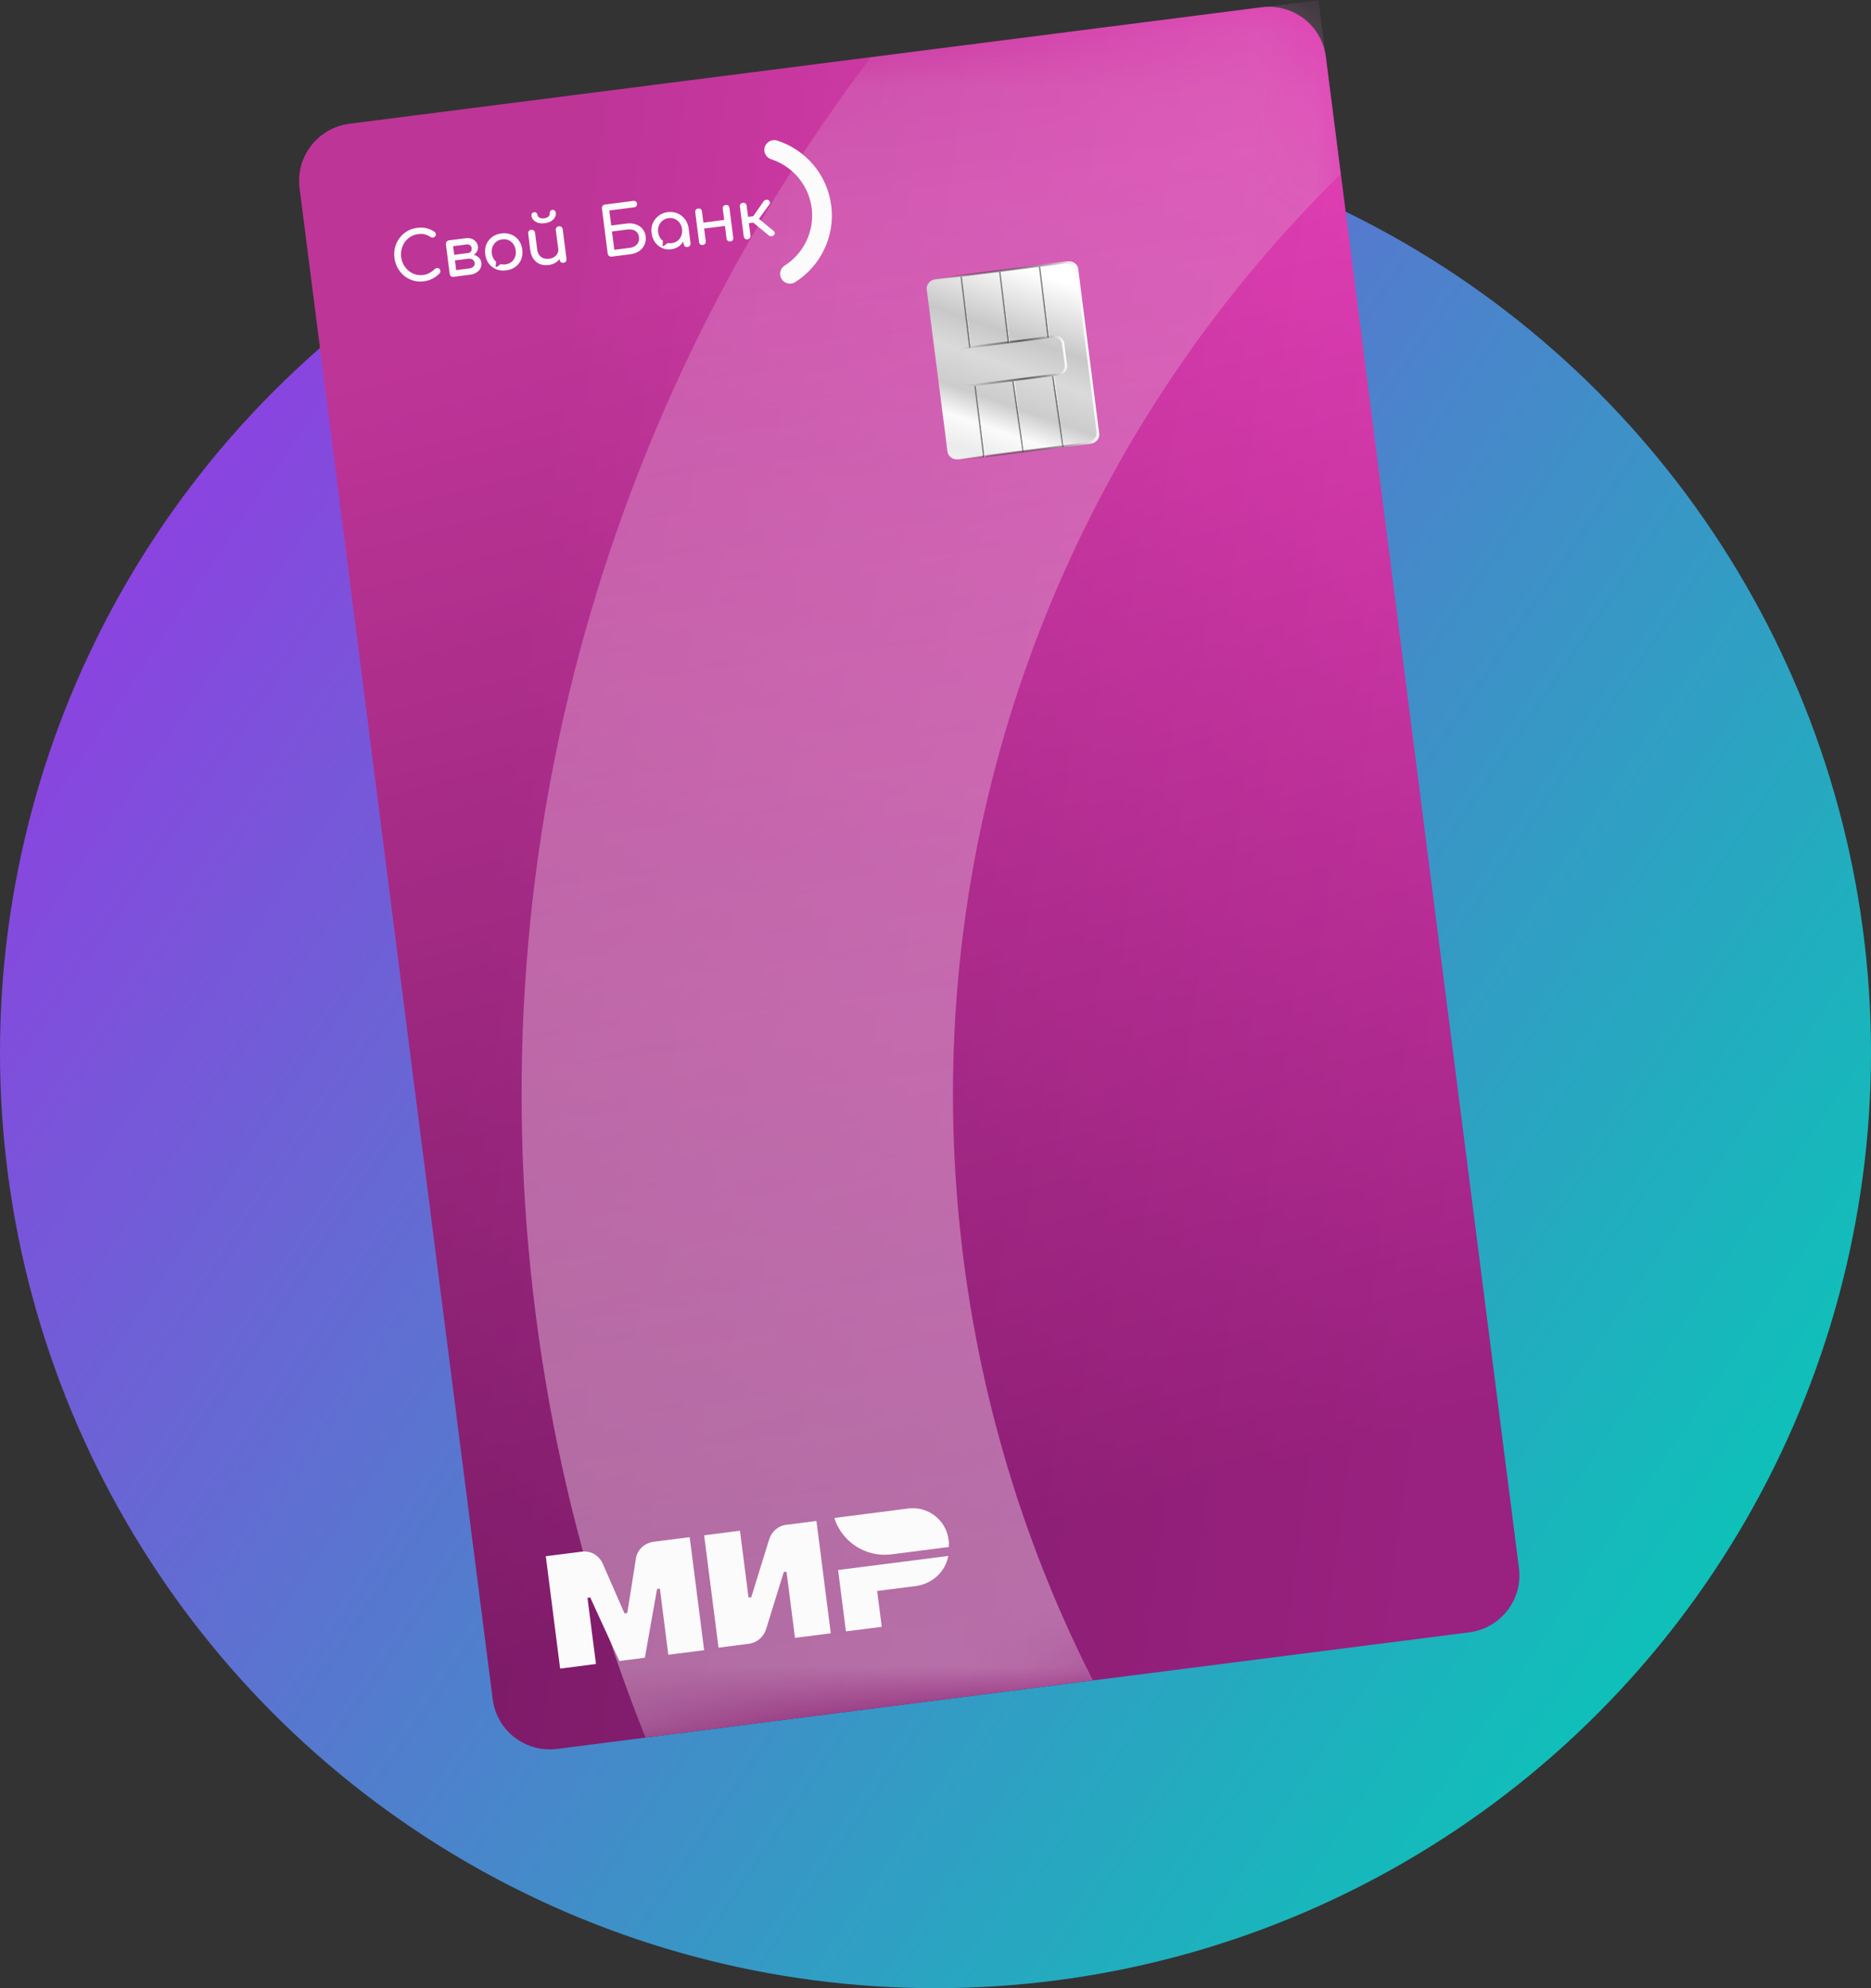
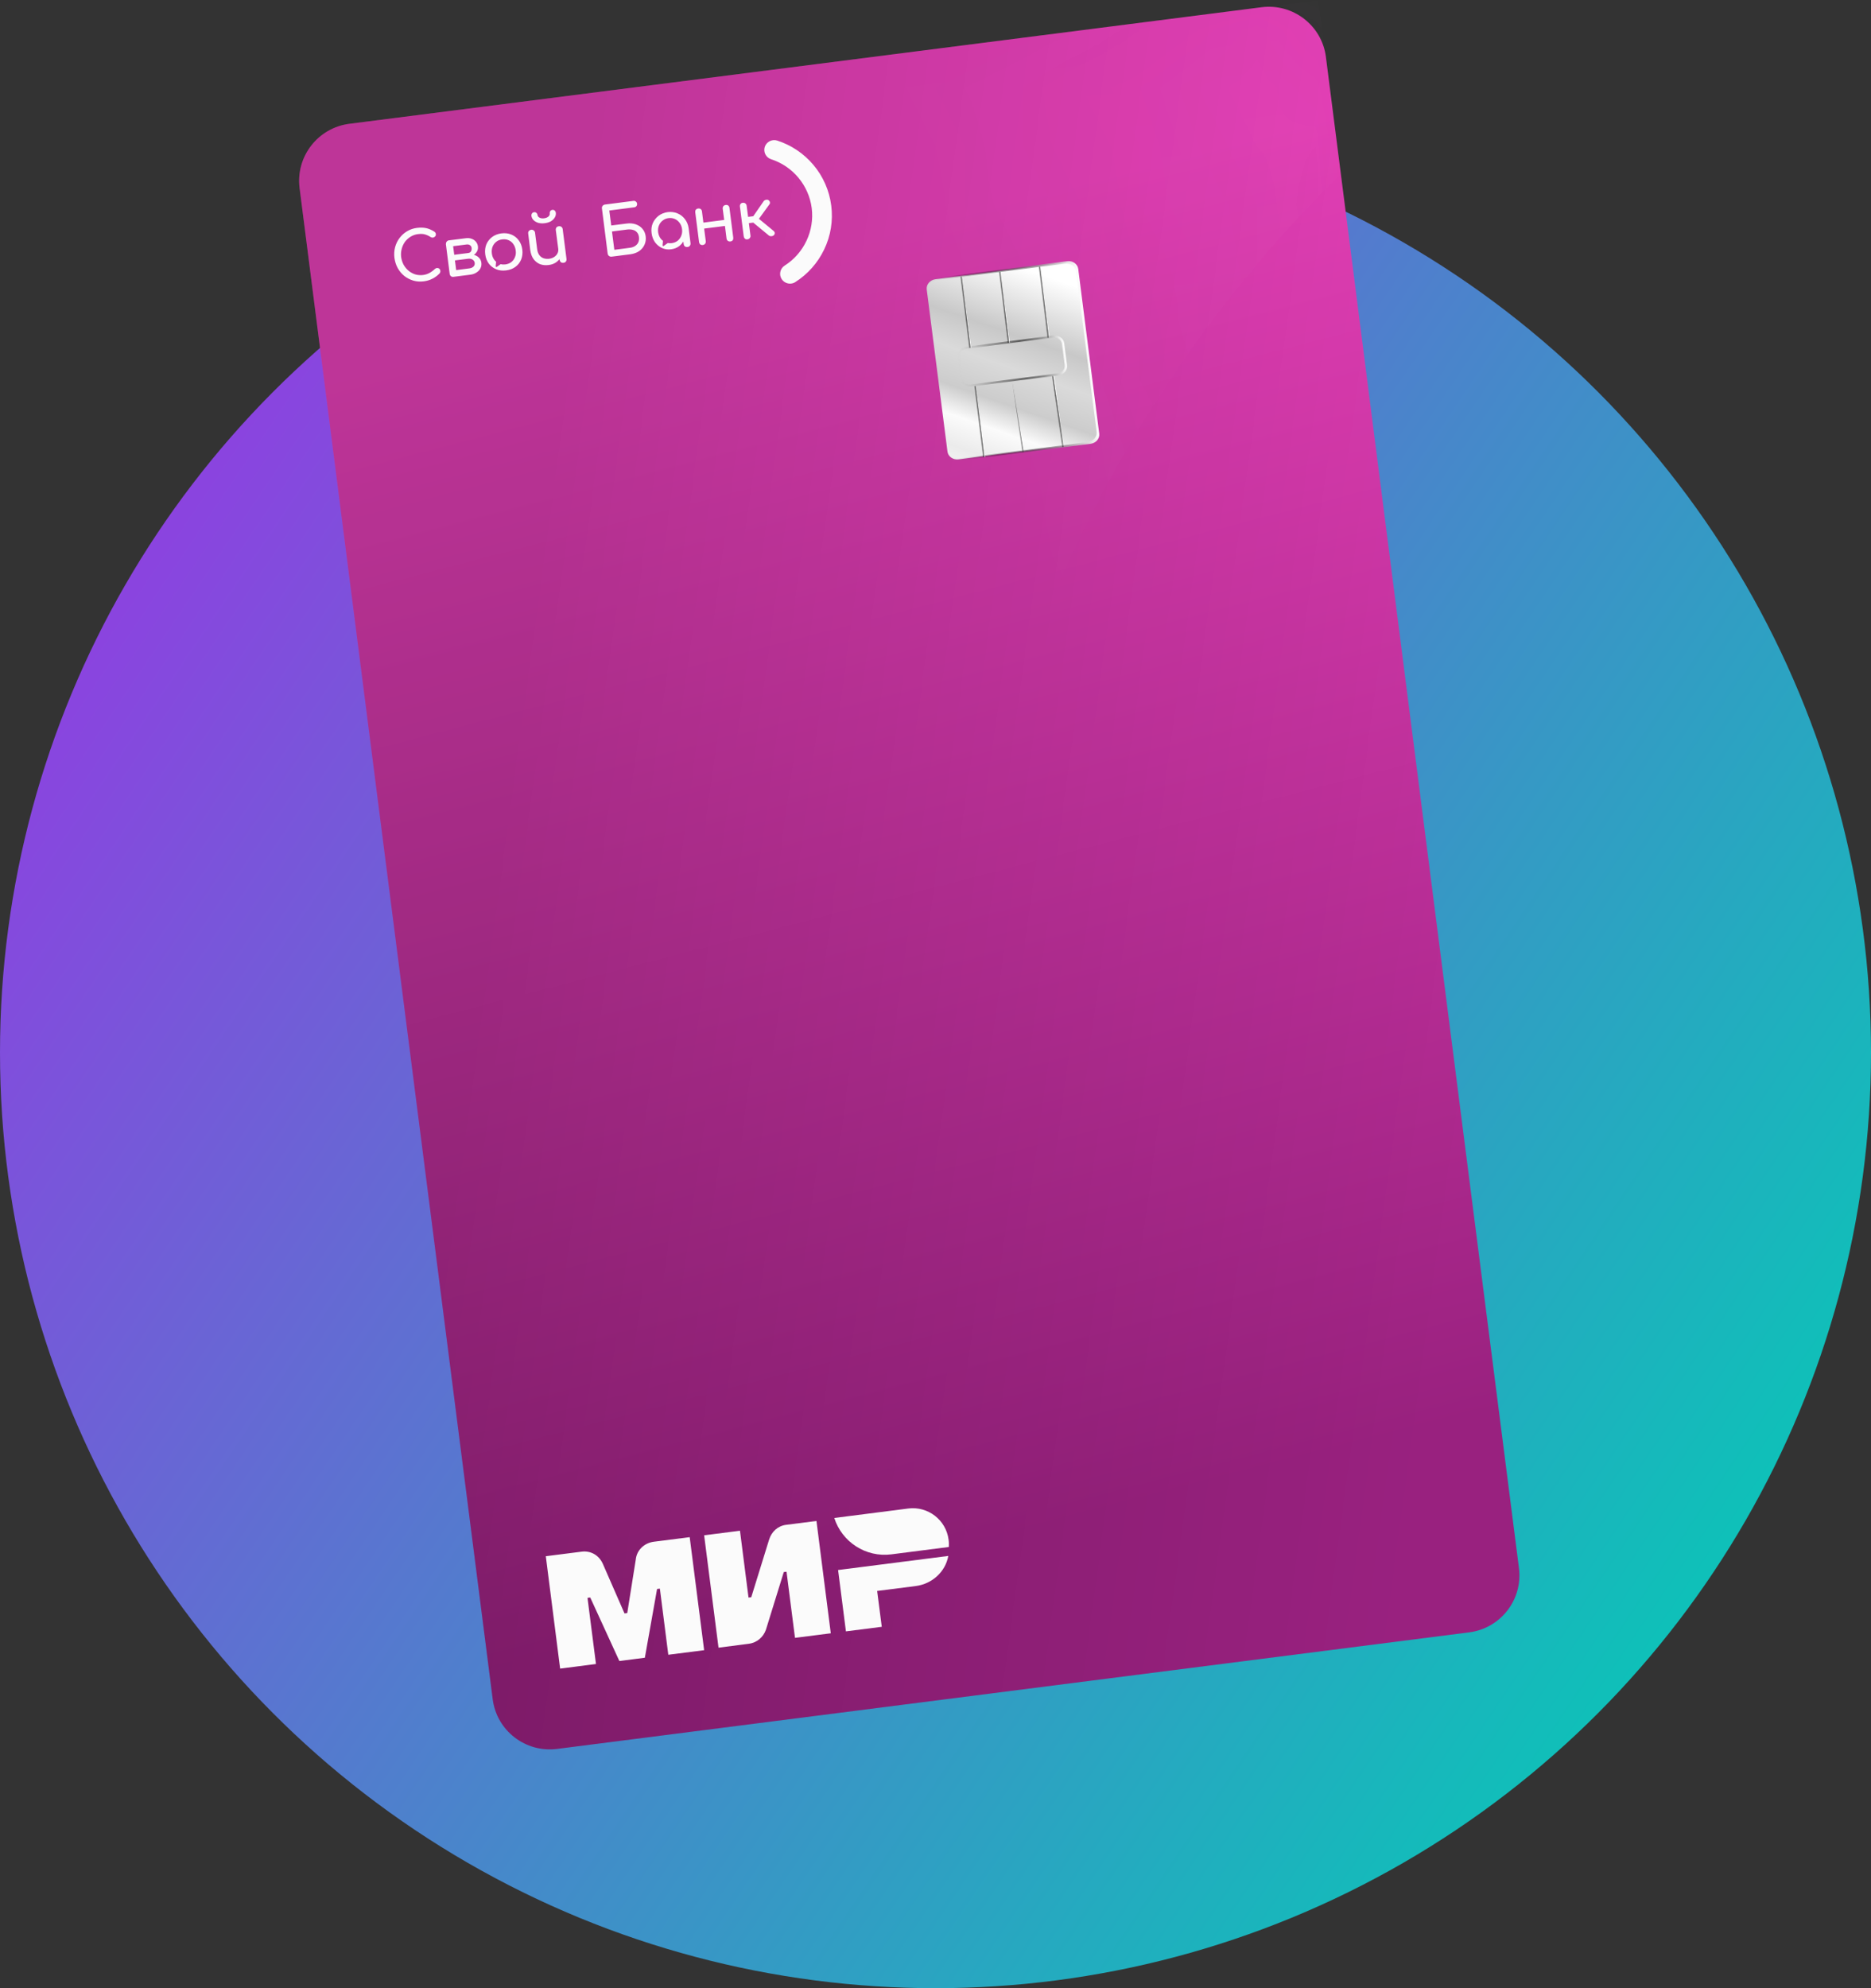
<svg xmlns="http://www.w3.org/2000/svg" width="32" height="34" viewBox="0 0 32 34" fill="none">
  <rect x="0" y="0" width="32" height="34" fill="#333333" stroke="none" />
  <circle cx="16" cy="18" r="16" fill="url(#paint0_linear_10344_5197)" />
  <path d="M25.979 26.816L22.677 0.973C22.608 0.435 22.115 0.055 21.575 0.124L5.977 2.117C5.437 2.186 5.056 2.678 5.124 3.216L8.427 29.059C8.496 29.597 8.989 29.977 9.528 29.908L25.127 27.915C25.666 27.846 26.048 27.354 25.979 26.816Z" fill="url(#paint1_linear_10344_5197)" />
  <path d="M25.979 26.816L22.677 0.973C22.608 0.435 22.115 0.055 21.575 0.124L5.977 2.117C5.437 2.186 5.056 2.678 5.124 3.216L8.427 29.059C8.496 29.597 8.989 29.977 9.528 29.908L25.127 27.915C25.666 27.846 26.048 27.354 25.979 26.816Z" fill="url(#paint2_linear_10344_5197)" fill-opacity="0.2" />
  <g clip-path="url(#clip0_10344_5197)">
    <g opacity="0.4">
      <mask id="mask0_10344_5197" style="mask-type:alpha" maskUnits="userSpaceOnUse" x="5" y="0" width="21" height="30">
-         <path d="M25.98 26.817L22.678 0.974C22.609 0.436 22.116 0.056 21.576 0.125L5.978 2.118C5.438 2.187 5.057 2.679 5.125 3.217L8.428 29.06C8.497 29.598 8.99 29.978 9.529 29.909L25.128 27.916C25.667 27.846 26.049 27.355 25.98 26.817Z" fill="#FFA500" />
        <path d="M25.98 26.817L22.678 0.974C22.609 0.436 22.116 0.056 21.576 0.125L5.978 2.118C5.438 2.187 5.057 2.679 5.125 3.217L8.428 29.06C8.497 29.598 8.99 29.978 9.529 29.909L25.128 27.916C25.667 27.846 26.049 27.355 25.98 26.817Z" fill="url(#paint3_linear_10344_5197)" fill-opacity="0.1" />
      </mask>
      <g mask="url(#mask0_10344_5197)">
        <mask id="mask1_10344_5197" style="mask-type:luminance" maskUnits="userSpaceOnUse" x="-48" y="-26" width="86" height="123">
          <path d="M37.869 87.64L23.463 -25.095L-47.117 -16.076L-32.711 96.659L37.869 87.64Z" fill="white" />
        </mask>
        <g mask="url(#mask1_10344_5197)">
          <path opacity="0.8" d="M-0.936 8.928C-5.528 5.383 -12.127 6.226 -15.68 10.812C-19.233 15.399 -18.392 21.986 -13.799 25.532C-9.207 29.077 -2.608 28.234 0.945 23.648C4.499 19.061 3.657 12.474 -0.936 8.928Z" fill="url(#paint4_linear_10344_5197)" />
          <path d="M67.665 14.992C65.604 -1.137 50.838 -12.537 34.681 -10.472C18.525 -8.408 7.1 6.339 9.161 22.468C11.222 38.596 25.988 49.996 42.145 47.932C58.301 45.867 69.726 31.12 67.665 14.992ZM60.347 15.927C61.893 28.02 53.325 39.079 41.211 40.627C29.098 42.175 18.024 33.625 16.479 21.533C14.933 9.44 23.502 -1.616 35.615 -3.163C47.729 -4.711 58.802 3.834 60.347 15.927Z" fill="url(#paint5_linear_10344_5197)" />
        </g>
      </g>
    </g>
  </g>
  <path fill-rule="evenodd" clip-rule="evenodd" d="M10.416 4.377C10.429 4.387 10.444 4.391 10.461 4.389L10.783 4.348C10.84 4.34 10.89 4.322 10.932 4.294C10.973 4.265 11.004 4.228 11.023 4.185C11.043 4.141 11.05 4.093 11.043 4.041C11.037 3.991 11.018 3.948 10.988 3.913C10.959 3.878 10.92 3.852 10.873 3.836C10.826 3.82 10.773 3.815 10.716 3.823L10.454 3.856L10.421 3.6L10.849 3.545C10.864 3.543 10.876 3.536 10.885 3.525C10.894 3.513 10.898 3.5 10.896 3.484C10.894 3.468 10.887 3.455 10.875 3.447C10.863 3.437 10.85 3.433 10.835 3.435L10.347 3.498C10.33 3.5 10.317 3.507 10.307 3.52C10.296 3.532 10.293 3.547 10.295 3.565L10.393 4.337C10.396 4.354 10.403 4.367 10.416 4.377ZM10.769 4.238L10.507 4.272L10.467 3.959L10.729 3.925C10.764 3.921 10.796 3.923 10.824 3.931C10.853 3.938 10.876 3.952 10.894 3.973C10.912 3.993 10.924 4.02 10.928 4.055C10.932 4.09 10.928 4.121 10.916 4.146C10.904 4.172 10.885 4.192 10.86 4.208C10.835 4.224 10.804 4.234 10.769 4.238ZM11.323 4.242C11.371 4.263 11.423 4.271 11.479 4.263C11.534 4.256 11.583 4.236 11.624 4.203C11.649 4.182 11.67 4.158 11.687 4.131L11.693 4.173C11.695 4.19 11.702 4.204 11.714 4.214C11.727 4.223 11.742 4.226 11.759 4.224C11.776 4.222 11.789 4.215 11.798 4.203C11.808 4.19 11.812 4.175 11.81 4.158L11.778 3.904C11.77 3.844 11.749 3.792 11.714 3.747C11.681 3.703 11.638 3.67 11.587 3.649C11.536 3.627 11.48 3.62 11.421 3.627C11.361 3.635 11.309 3.656 11.264 3.69C11.22 3.724 11.187 3.766 11.164 3.818C11.143 3.869 11.136 3.925 11.144 3.985C11.151 4.045 11.171 4.097 11.202 4.142C11.234 4.186 11.274 4.219 11.323 4.242ZM11.59 4.117C11.561 4.139 11.528 4.153 11.488 4.158C11.465 4.161 11.443 4.16 11.421 4.156L11.351 4.206C11.343 4.212 11.331 4.205 11.332 4.195L11.338 4.131C11.338 4.13 11.338 4.13 11.338 4.13C11.338 4.13 11.338 4.129 11.338 4.125C11.339 4.124 11.339 4.122 11.339 4.119C11.323 4.107 11.309 4.093 11.297 4.077C11.275 4.046 11.262 4.011 11.256 3.971C11.251 3.929 11.255 3.892 11.269 3.858C11.283 3.823 11.304 3.794 11.333 3.772C11.362 3.749 11.395 3.735 11.434 3.73C11.473 3.725 11.509 3.73 11.542 3.745C11.575 3.759 11.602 3.782 11.624 3.812C11.646 3.842 11.66 3.877 11.665 3.918C11.67 3.959 11.666 3.996 11.652 4.031C11.639 4.065 11.618 4.094 11.59 4.117ZM12.492 4.129C12.476 4.131 12.461 4.128 12.448 4.119C12.436 4.109 12.428 4.095 12.426 4.078L12.399 3.864L12.043 3.909L12.071 4.124C12.073 4.141 12.069 4.155 12.06 4.168C12.051 4.18 12.037 4.187 12.02 4.19C12.003 4.192 11.988 4.188 11.976 4.179C11.965 4.169 11.958 4.155 11.956 4.139L11.891 3.631C11.889 3.613 11.892 3.599 11.9 3.587C11.91 3.575 11.923 3.568 11.94 3.566C11.957 3.563 11.972 3.567 11.985 3.576C11.997 3.585 12.004 3.599 12.006 3.616L12.03 3.807L12.386 3.761L12.361 3.571C12.359 3.553 12.363 3.539 12.372 3.526C12.382 3.514 12.396 3.507 12.413 3.505C12.43 3.503 12.445 3.506 12.456 3.516C12.467 3.525 12.474 3.539 12.476 3.556L12.541 4.064C12.543 4.081 12.54 4.095 12.532 4.108C12.523 4.12 12.51 4.127 12.492 4.129ZM13.196 4.039C13.214 4.037 13.228 4.031 13.237 4.02C13.248 4.008 13.252 3.995 13.251 3.982C13.249 3.969 13.242 3.958 13.231 3.949L12.98 3.742L13.16 3.494C13.169 3.482 13.171 3.47 13.168 3.457C13.165 3.444 13.157 3.432 13.144 3.423C13.133 3.415 13.118 3.413 13.1 3.417C13.083 3.421 13.069 3.429 13.061 3.441L12.883 3.698L12.795 3.709L12.77 3.519C12.768 3.501 12.761 3.488 12.748 3.479C12.736 3.469 12.721 3.466 12.703 3.468C12.686 3.47 12.674 3.477 12.665 3.489C12.656 3.501 12.653 3.516 12.655 3.533L12.72 4.042C12.723 4.059 12.729 4.072 12.741 4.082C12.752 4.092 12.766 4.095 12.783 4.093C12.801 4.091 12.814 4.084 12.823 4.072C12.834 4.059 12.838 4.044 12.835 4.027L12.808 3.816L12.883 3.807L13.152 4.029C13.164 4.037 13.178 4.041 13.196 4.039Z" fill="#FBFBFB" />
  <path fill-rule="evenodd" clip-rule="evenodd" d="M9.237 4.518C9.282 4.534 9.331 4.539 9.384 4.532C9.435 4.526 9.48 4.509 9.517 4.482C9.537 4.467 9.555 4.45 9.57 4.431L9.571 4.444C9.574 4.46 9.581 4.474 9.593 4.484C9.606 4.493 9.621 4.496 9.638 4.494C9.655 4.492 9.669 4.485 9.678 4.473C9.687 4.46 9.691 4.445 9.689 4.429L9.624 3.92C9.622 3.902 9.614 3.889 9.602 3.88C9.59 3.87 9.575 3.867 9.558 3.869C9.541 3.871 9.527 3.878 9.517 3.89C9.508 3.902 9.504 3.917 9.506 3.935L9.548 4.256C9.551 4.284 9.547 4.31 9.534 4.334C9.522 4.358 9.503 4.378 9.479 4.394C9.455 4.41 9.427 4.42 9.394 4.425C9.359 4.429 9.327 4.426 9.298 4.417C9.269 4.407 9.244 4.389 9.225 4.364C9.205 4.338 9.192 4.303 9.187 4.261L9.151 3.98C9.149 3.963 9.141 3.95 9.128 3.941C9.116 3.931 9.102 3.927 9.085 3.929C9.068 3.932 9.055 3.939 9.044 3.952C9.035 3.964 9.031 3.978 9.034 3.995L9.069 4.276C9.078 4.339 9.096 4.391 9.126 4.431C9.156 4.471 9.193 4.5 9.237 4.518ZM9.209 3.812C9.242 3.82 9.278 3.822 9.317 3.817C9.357 3.812 9.392 3.801 9.421 3.785C9.45 3.767 9.473 3.745 9.488 3.72C9.504 3.694 9.51 3.667 9.506 3.638C9.504 3.622 9.497 3.609 9.486 3.6C9.475 3.59 9.462 3.587 9.447 3.589C9.432 3.591 9.421 3.597 9.412 3.609C9.404 3.621 9.4 3.635 9.402 3.651C9.405 3.67 9.397 3.688 9.379 3.704C9.36 3.72 9.336 3.729 9.306 3.733C9.277 3.737 9.251 3.734 9.229 3.723C9.208 3.712 9.195 3.697 9.193 3.678C9.191 3.662 9.184 3.649 9.173 3.64C9.162 3.63 9.149 3.627 9.134 3.629C9.12 3.631 9.108 3.637 9.099 3.649C9.091 3.661 9.087 3.675 9.089 3.691C9.093 3.72 9.106 3.745 9.127 3.766C9.148 3.787 9.176 3.802 9.209 3.812ZM7.07 4.799C7.127 4.815 7.187 4.819 7.249 4.811C7.301 4.804 7.35 4.79 7.394 4.767C7.44 4.744 7.481 4.714 7.518 4.676C7.524 4.669 7.527 4.662 7.529 4.655C7.532 4.647 7.532 4.639 7.531 4.631C7.529 4.615 7.523 4.602 7.512 4.594C7.502 4.586 7.49 4.582 7.476 4.583C7.463 4.583 7.45 4.589 7.437 4.6C7.408 4.628 7.377 4.651 7.343 4.669C7.31 4.687 7.274 4.698 7.235 4.703C7.19 4.708 7.146 4.705 7.104 4.693C7.062 4.68 7.023 4.659 6.989 4.631C6.955 4.603 6.927 4.569 6.904 4.529C6.882 4.489 6.868 4.444 6.861 4.396C6.855 4.348 6.858 4.302 6.87 4.258C6.881 4.213 6.9 4.173 6.925 4.137C6.952 4.101 6.984 4.072 7.022 4.048C7.059 4.025 7.101 4.01 7.146 4.004C7.196 3.998 7.236 3.999 7.268 4.009C7.3 4.018 7.332 4.032 7.364 4.053C7.379 4.062 7.394 4.065 7.408 4.063C7.423 4.059 7.434 4.052 7.443 4.042C7.452 4.031 7.456 4.018 7.454 4.003C7.454 3.996 7.452 3.991 7.45 3.986C7.448 3.981 7.446 3.977 7.441 3.973C7.437 3.968 7.432 3.963 7.425 3.959C7.378 3.93 7.332 3.91 7.287 3.901C7.243 3.891 7.191 3.89 7.132 3.897C7.069 3.905 7.013 3.924 6.962 3.955C6.911 3.985 6.868 4.024 6.833 4.071C6.798 4.117 6.773 4.17 6.757 4.228C6.742 4.286 6.738 4.346 6.746 4.41C6.755 4.475 6.774 4.534 6.803 4.586C6.833 4.639 6.871 4.684 6.916 4.72C6.962 4.756 7.013 4.782 7.07 4.799ZM7.713 4.724C7.726 4.733 7.741 4.737 7.758 4.734L8.039 4.698C8.082 4.693 8.118 4.681 8.148 4.661C8.179 4.642 8.202 4.618 8.217 4.589C8.232 4.56 8.237 4.528 8.233 4.494C8.229 4.461 8.216 4.432 8.194 4.41C8.173 4.386 8.144 4.369 8.109 4.359L8.105 4.358C8.117 4.35 8.128 4.341 8.137 4.33C8.167 4.297 8.18 4.258 8.174 4.214C8.17 4.182 8.158 4.155 8.139 4.133C8.12 4.11 8.095 4.093 8.065 4.083C8.035 4.072 8.003 4.069 7.967 4.074L7.679 4.11L7.679 4.11L7.678 4.11C7.662 4.112 7.649 4.12 7.64 4.132C7.63 4.144 7.626 4.158 7.626 4.175L7.691 4.684C7.694 4.701 7.701 4.714 7.713 4.724ZM7.75 4.21L7.769 4.357L7.901 4.34L7.992 4.329L8.011 4.326C8.03 4.324 8.045 4.315 8.055 4.299C8.065 4.282 8.069 4.262 8.066 4.239C8.064 4.22 8.054 4.204 8.038 4.193C8.022 4.182 8.003 4.178 7.98 4.181L7.75 4.21ZM8.026 4.59L7.802 4.619L7.781 4.453L8.004 4.425C8.035 4.421 8.061 4.426 8.082 4.439C8.103 4.453 8.116 4.472 8.119 4.497C8.122 4.521 8.115 4.541 8.098 4.559C8.08 4.576 8.056 4.586 8.026 4.59ZM8.657 4.624C8.595 4.632 8.538 4.626 8.487 4.605C8.436 4.584 8.394 4.552 8.36 4.508C8.327 4.463 8.307 4.41 8.299 4.349C8.291 4.286 8.298 4.23 8.318 4.179C8.34 4.128 8.373 4.086 8.417 4.053C8.461 4.02 8.514 3.999 8.576 3.991C8.638 3.983 8.694 3.99 8.745 4.011C8.796 4.032 8.838 4.064 8.871 4.109C8.904 4.152 8.925 4.205 8.933 4.268C8.941 4.329 8.934 4.386 8.914 4.437C8.893 4.488 8.861 4.53 8.816 4.563C8.772 4.596 8.719 4.616 8.657 4.624ZM8.644 4.522C8.684 4.516 8.718 4.503 8.746 4.481C8.775 4.458 8.795 4.43 8.808 4.396C8.822 4.362 8.826 4.324 8.82 4.282C8.815 4.24 8.801 4.205 8.78 4.175C8.759 4.144 8.732 4.122 8.699 4.108C8.666 4.093 8.629 4.089 8.589 4.094C8.549 4.099 8.515 4.112 8.487 4.135C8.459 4.157 8.438 4.185 8.424 4.22C8.411 4.254 8.407 4.293 8.412 4.334C8.417 4.376 8.431 4.412 8.453 4.442C8.462 4.455 8.473 4.467 8.486 4.477C8.485 4.482 8.484 4.486 8.484 4.488L8.478 4.553C8.477 4.563 8.489 4.569 8.497 4.564L8.553 4.524L8.562 4.517C8.588 4.524 8.615 4.525 8.644 4.522Z" fill="#FBFBFB" />
  <g clip-path="url(#clip1_10344_5197)">
    <path d="M13.533 4.849C13.47 4.857 13.406 4.829 13.369 4.773C13.319 4.695 13.342 4.592 13.42 4.542C13.751 4.332 13.932 3.946 13.883 3.559C13.833 3.171 13.561 2.843 13.188 2.723C13.1 2.694 13.052 2.6 13.08 2.512C13.109 2.424 13.204 2.376 13.293 2.404C13.534 2.482 13.747 2.625 13.91 2.818C14.078 3.016 14.184 3.258 14.217 3.516C14.25 3.774 14.208 4.035 14.095 4.268C13.986 4.496 13.815 4.688 13.602 4.824C13.581 4.838 13.557 4.846 13.533 4.849Z" fill="#FBFBFB" />
  </g>
  <path fill-rule="evenodd" clip-rule="evenodd" d="M13.154 26.329L12.849 27.314L12.802 27.32L12.656 26.177L12.043 26.255L12.289 28.177L12.807 28.11C12.948 28.092 13.056 27.995 13.1 27.869L13.405 26.884L13.452 26.878L13.597 28.009L14.209 27.931L13.964 26.01L13.445 26.076C13.304 26.094 13.197 26.192 13.154 26.329Z" fill="#FBFBFB" />
  <path fill-rule="evenodd" clip-rule="evenodd" d="M10.874 26.668L10.728 27.585L10.681 27.591L10.309 26.74C10.242 26.593 10.101 26.515 9.947 26.535L9.335 26.613L9.58 28.535L10.193 28.456L10.048 27.325L10.095 27.319L10.593 28.405L11.029 28.349L11.238 27.173L11.286 27.167L11.43 28.298L12.043 28.22L11.796 26.287L11.183 26.365C11.018 26.386 10.89 26.51 10.874 26.668Z" fill="#FBFBFB" />
  <path fill-rule="evenodd" clip-rule="evenodd" d="M14.334 26.849L14.468 27.898L15.081 27.82L15.002 27.207L15.662 27.123C15.945 27.086 16.17 26.878 16.219 26.608L14.334 26.849Z" fill="#FBFBFB" />
  <path fill-rule="evenodd" clip-rule="evenodd" d="M14.269 25.959C14.399 26.367 14.805 26.637 15.245 26.581L16.228 26.455C16.23 26.415 16.23 26.373 16.224 26.331C16.181 25.993 15.872 25.754 15.534 25.797L14.269 25.959Z" fill="#FBFBFB" />
  <path d="M18.769 7.396C18.779 7.481 18.713 7.559 18.619 7.571L16.393 7.856C16.3 7.867 16.216 7.808 16.205 7.724L15.85 4.95C15.84 4.865 15.906 4.787 16 4.775L18.226 4.491C18.319 4.479 18.403 4.538 18.414 4.623L18.769 7.396Z" fill="url(#paint6_linear_10344_5197)" />
  <path fill-rule="evenodd" clip-rule="evenodd" d="M18.441 4.599C18.43 4.514 18.345 4.455 18.252 4.467L15.967 4.759C15.874 4.771 15.807 4.849 15.818 4.934L16.178 7.75C16.189 7.835 16.273 7.894 16.366 7.882L18.651 7.59C18.744 7.578 18.811 7.5 18.8 7.415L18.441 4.599ZM18.404 4.64C18.394 4.556 18.309 4.497 18.216 4.509L16.013 4.79C15.919 4.802 15.853 4.88 15.864 4.965L16.214 7.709C16.225 7.793 16.309 7.852 16.402 7.84L18.606 7.559C18.699 7.547 18.766 7.469 18.755 7.384L18.404 4.64Z" fill="url(#paint7_linear_10344_5197)" />
  <path fill-rule="evenodd" clip-rule="evenodd" d="M18.201 5.87C18.19 5.785 18.106 5.726 18.013 5.738L16.519 5.929C16.426 5.941 16.359 6.019 16.37 6.104L16.418 6.479C16.429 6.564 16.513 6.623 16.607 6.611L18.1 6.42C18.193 6.408 18.26 6.33 18.249 6.245L18.201 5.87ZM18.162 5.88C18.153 5.812 18.086 5.765 18.011 5.774L16.531 5.964C16.456 5.973 16.403 6.036 16.411 6.104L16.458 6.469C16.467 6.537 16.534 6.584 16.609 6.574L18.089 6.385C18.164 6.376 18.217 6.313 18.209 6.245L18.162 5.88Z" fill="url(#paint8_linear_10344_5197)" />
  <path d="M16.609 5.945L16.454 4.73L16.413 4.735L16.568 5.95L16.609 5.945Z" fill="url(#paint9_linear_10344_5197)" />
  <path d="M17.949 5.774L17.794 4.559L17.753 4.564L17.908 5.779L17.949 5.774Z" fill="url(#paint10_linear_10344_5197)" />
  <path d="M17.27 5.861L17.114 4.646L17.073 4.651L17.229 5.866L17.27 5.861Z" fill="url(#paint11_linear_10344_5197)" />
  <path d="M16.848 7.816L16.692 6.6L16.651 6.605L16.807 7.821L16.848 7.816Z" fill="url(#paint12_linear_10344_5197)" />
  <path d="M18.189 7.644L18.033 6.429L17.992 6.434L18.148 7.649L18.189 7.644Z" fill="url(#paint13_linear_10344_5197)" />
-   <path d="M17.508 7.731L17.352 6.516L17.311 6.521L17.467 7.736L17.508 7.731Z" fill="url(#paint14_linear_10344_5197)" />
+   <path d="M17.508 7.731L17.311 6.521L17.467 7.736L17.508 7.731Z" fill="url(#paint14_linear_10344_5197)" />
  <defs>
    <linearGradient id="paint0_linear_10344_5197" x1="3.24775e-07" y1="7.938" x2="32" y2="29.546" gradientUnits="userSpaceOnUse">
      <stop stop-color="#9638E3" />
      <stop offset="1" stop-color="#00CFB4" />
    </linearGradient>
    <linearGradient id="paint1_linear_10344_5197" x1="24.075" y1="24.539" x2="18.468" y2="3.054" gradientUnits="userSpaceOnUse">
      <stop stop-color="#99217F" />
      <stop offset="1" stop-color="#EE42BE" />
    </linearGradient>
    <linearGradient id="paint2_linear_10344_5197" x1="9.383" y1="7.761" x2="26.293" y2="10.063" gradientUnits="userSpaceOnUse">
      <stop />
      <stop offset="1" stop-opacity="0" />
    </linearGradient>
    <linearGradient id="paint3_linear_10344_5197" x1="23.752" y1="-3.009" x2="13.908" y2="-0.032" gradientUnits="userSpaceOnUse">
      <stop />
      <stop offset="1" stop-opacity="0" />
    </linearGradient>
    <linearGradient id="paint4_linear_10344_5197" x1="-18.608" y1="8.552" x2="0.107" y2="23.052" gradientUnits="userSpaceOnUse">
      <stop stop-color="#BE2F9B" />
      <stop offset="0.012" stop-color="#C0369E" />
      <stop offset="0.104" stop-color="#CF65B5" />
      <stop offset="0.202" stop-color="#DC8EC9" />
      <stop offset="0.304" stop-color="#E7B1D9" />
      <stop offset="0.412" stop-color="#F0CDE7" />
      <stop offset="0.526" stop-color="#F6E3F2" />
      <stop offset="0.652" stop-color="#FBF3F9" />
      <stop offset="0.796" stop-color="#FEFCFE" />
      <stop offset="1" stop-color="white" />
    </linearGradient>
    <linearGradient id="paint5_linear_10344_5197" x1="34.471" y1="-12.127" x2="42.883" y2="53.699" gradientUnits="userSpaceOnUse">
      <stop stop-color="#BE2F9B" />
      <stop offset="0.012" stop-color="#C0369E" />
      <stop offset="0.104" stop-color="#CF65B5" />
      <stop offset="0.202" stop-color="#DC8EC9" />
      <stop offset="0.304" stop-color="#E7B1D9" />
      <stop offset="0.412" stop-color="#F0CDE7" />
      <stop offset="0.526" stop-color="#F6E3F2" />
      <stop offset="0.652" stop-color="#FBF3F9" />
      <stop offset="0.796" stop-color="#FEFCFE" />
      <stop offset="1" stop-color="white" />
    </linearGradient>
    <linearGradient id="paint6_linear_10344_5197" x1="16.304" y1="8.498" x2="17.653" y2="4.636" gradientUnits="userSpaceOnUse">
      <stop stop-color="white" />
      <stop offset="0.203" stop-color="#EBEBEB" />
      <stop offset="0.323" stop-color="#FBFBFB" />
      <stop offset="0.438" stop-color="#CCCCCC" />
      <stop offset="0.589" stop-color="#DADADA" />
      <stop offset="0.724" stop-color="#C8C8C8" />
      <stop offset="1" stop-color="white" />
    </linearGradient>
    <linearGradient id="paint7_linear_10344_5197" x1="18.62" y1="6.007" x2="15.998" y2="6.342" gradientUnits="userSpaceOnUse">
      <stop stop-color="white" />
      <stop offset="0.401" stop-color="#585858" stop-opacity="0.589" />
      <stop offset="0.708" stop-opacity="0.281" />
      <stop offset="1" stop-color="#A9A9A9" stop-opacity="0" />
    </linearGradient>
    <linearGradient id="paint8_linear_10344_5197" x1="18.225" y1="6.057" x2="16.394" y2="6.291" gradientUnits="userSpaceOnUse">
      <stop stop-color="white" />
      <stop offset="0.401" stop-color="#151515" stop-opacity="0.589" />
      <stop offset="0.708" stop-color="#181717" stop-opacity="0.281" />
      <stop offset="1" stop-color="#A9A9A9" stop-opacity="0" />
    </linearGradient>
    <linearGradient id="paint9_linear_10344_5197" x1="16.532" y1="5.338" x2="16.491" y2="5.343" gradientUnits="userSpaceOnUse">
      <stop stop-color="white" />
      <stop offset="0.401" stop-color="#151515" stop-opacity="0.589" />
      <stop offset="0.708" stop-color="#181717" stop-opacity="0.281" />
      <stop offset="1" stop-color="#A9A9A9" stop-opacity="0" />
    </linearGradient>
    <linearGradient id="paint10_linear_10344_5197" x1="17.872" y1="5.167" x2="17.831" y2="5.172" gradientUnits="userSpaceOnUse">
      <stop stop-color="white" />
      <stop offset="0.401" stop-color="#151515" stop-opacity="0.589" />
      <stop offset="0.708" stop-color="#181717" stop-opacity="0.281" />
      <stop offset="1" stop-color="#A9A9A9" stop-opacity="0" />
    </linearGradient>
    <linearGradient id="paint11_linear_10344_5197" x1="17.192" y1="5.254" x2="17.151" y2="5.259" gradientUnits="userSpaceOnUse">
      <stop stop-color="white" />
      <stop offset="0.401" stop-color="#151515" stop-opacity="0.589" />
      <stop offset="0.708" stop-color="#181717" stop-opacity="0.281" />
      <stop offset="1" stop-color="#A9A9A9" stop-opacity="0" />
    </linearGradient>
    <linearGradient id="paint12_linear_10344_5197" x1="16.77" y1="7.208" x2="16.729" y2="7.213" gradientUnits="userSpaceOnUse">
      <stop stop-color="white" />
      <stop offset="0.401" stop-color="#151515" stop-opacity="0.589" />
      <stop offset="0.708" stop-color="#181717" stop-opacity="0.281" />
      <stop offset="1" stop-color="#A9A9A9" stop-opacity="0" />
    </linearGradient>
    <linearGradient id="paint13_linear_10344_5197" x1="18.111" y1="7.036" x2="18.07" y2="7.042" gradientUnits="userSpaceOnUse">
      <stop stop-color="white" />
      <stop offset="0.401" stop-color="#151515" stop-opacity="0.589" />
      <stop offset="0.708" stop-color="#181717" stop-opacity="0.281" />
      <stop offset="1" stop-color="#A9A9A9" stop-opacity="0" />
    </linearGradient>
    <linearGradient id="paint14_linear_10344_5197" x1="17.43" y1="7.123" x2="17.389" y2="7.129" gradientUnits="userSpaceOnUse">
      <stop stop-color="white" />
      <stop offset="0.401" stop-color="#151515" stop-opacity="0.589" />
      <stop offset="0.708" stop-color="#181717" stop-opacity="0.281" />
      <stop offset="1" stop-color="#A9A9A9" stop-opacity="0" />
    </linearGradient>
    <clipPath id="clip0_10344_5197">
      <rect width="28.017" height="17.695" fill="white" transform="translate(8.552 30.033) rotate(-97.282)" />
    </clipPath>
    <clipPath id="clip1_10344_5197">
      <rect width="1.021" height="2.481" fill="white" transform="translate(13.047 2.415) rotate(-7.282)" />
    </clipPath>
  </defs>
</svg>